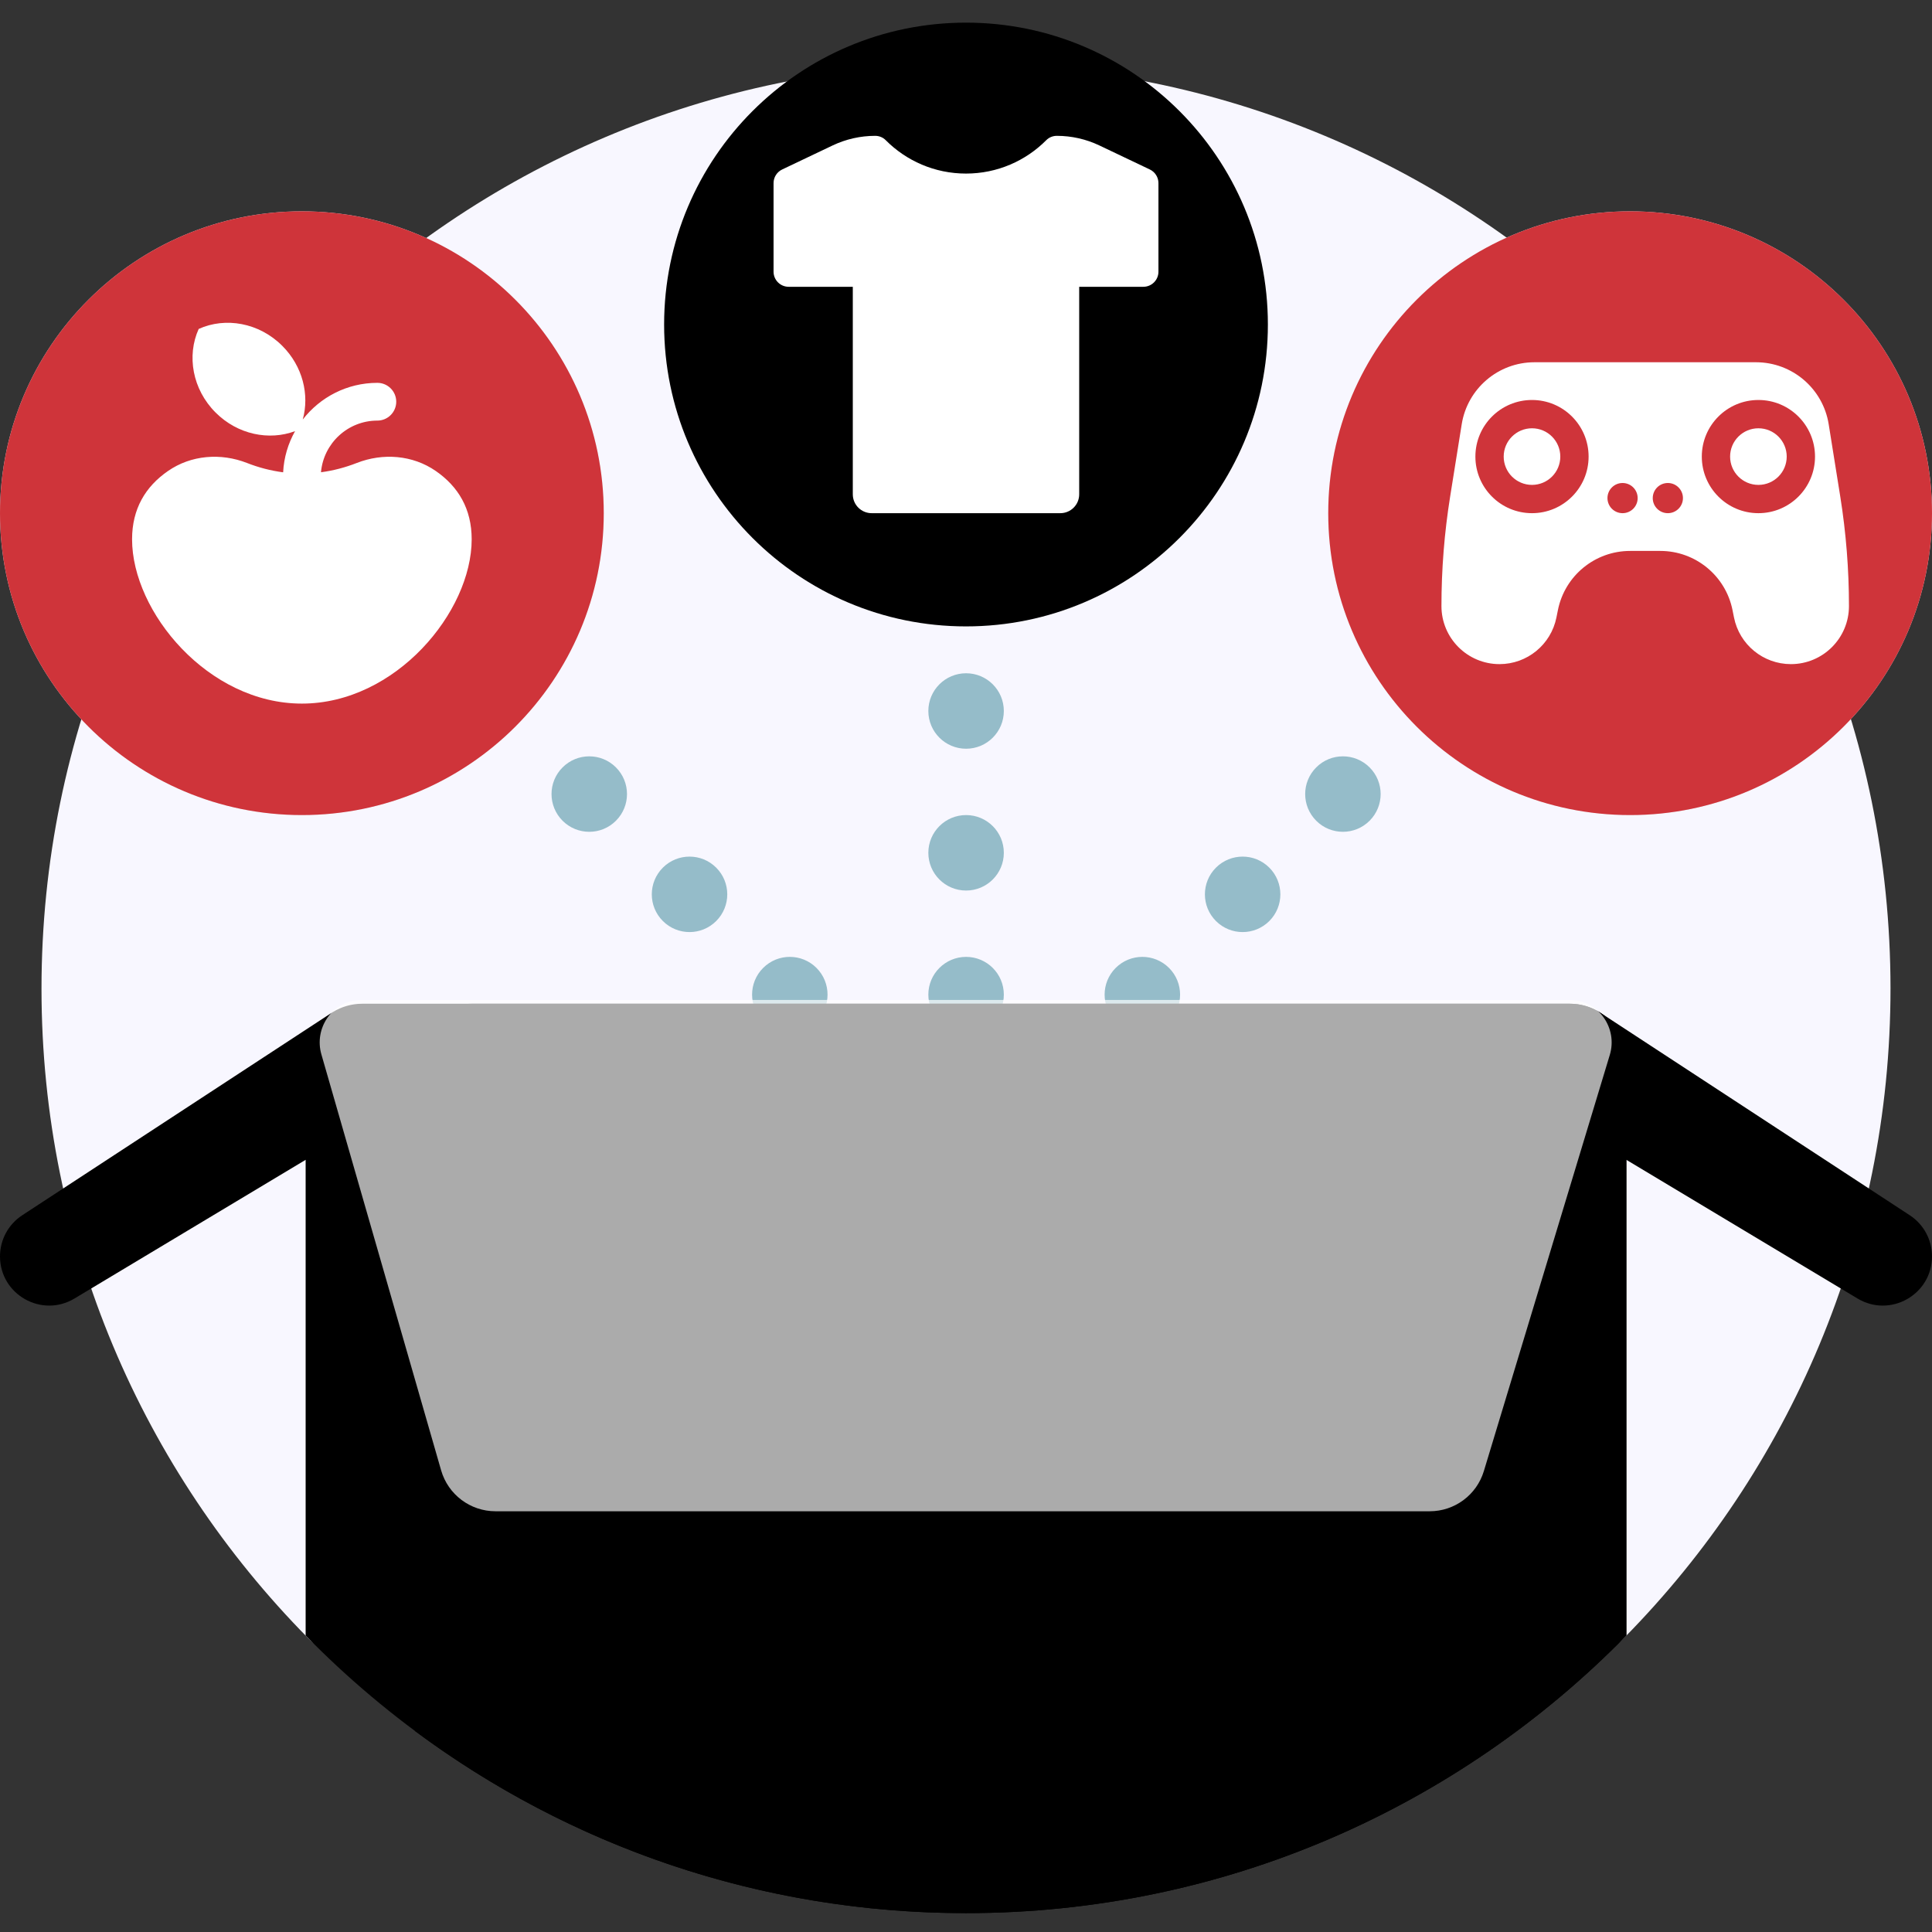
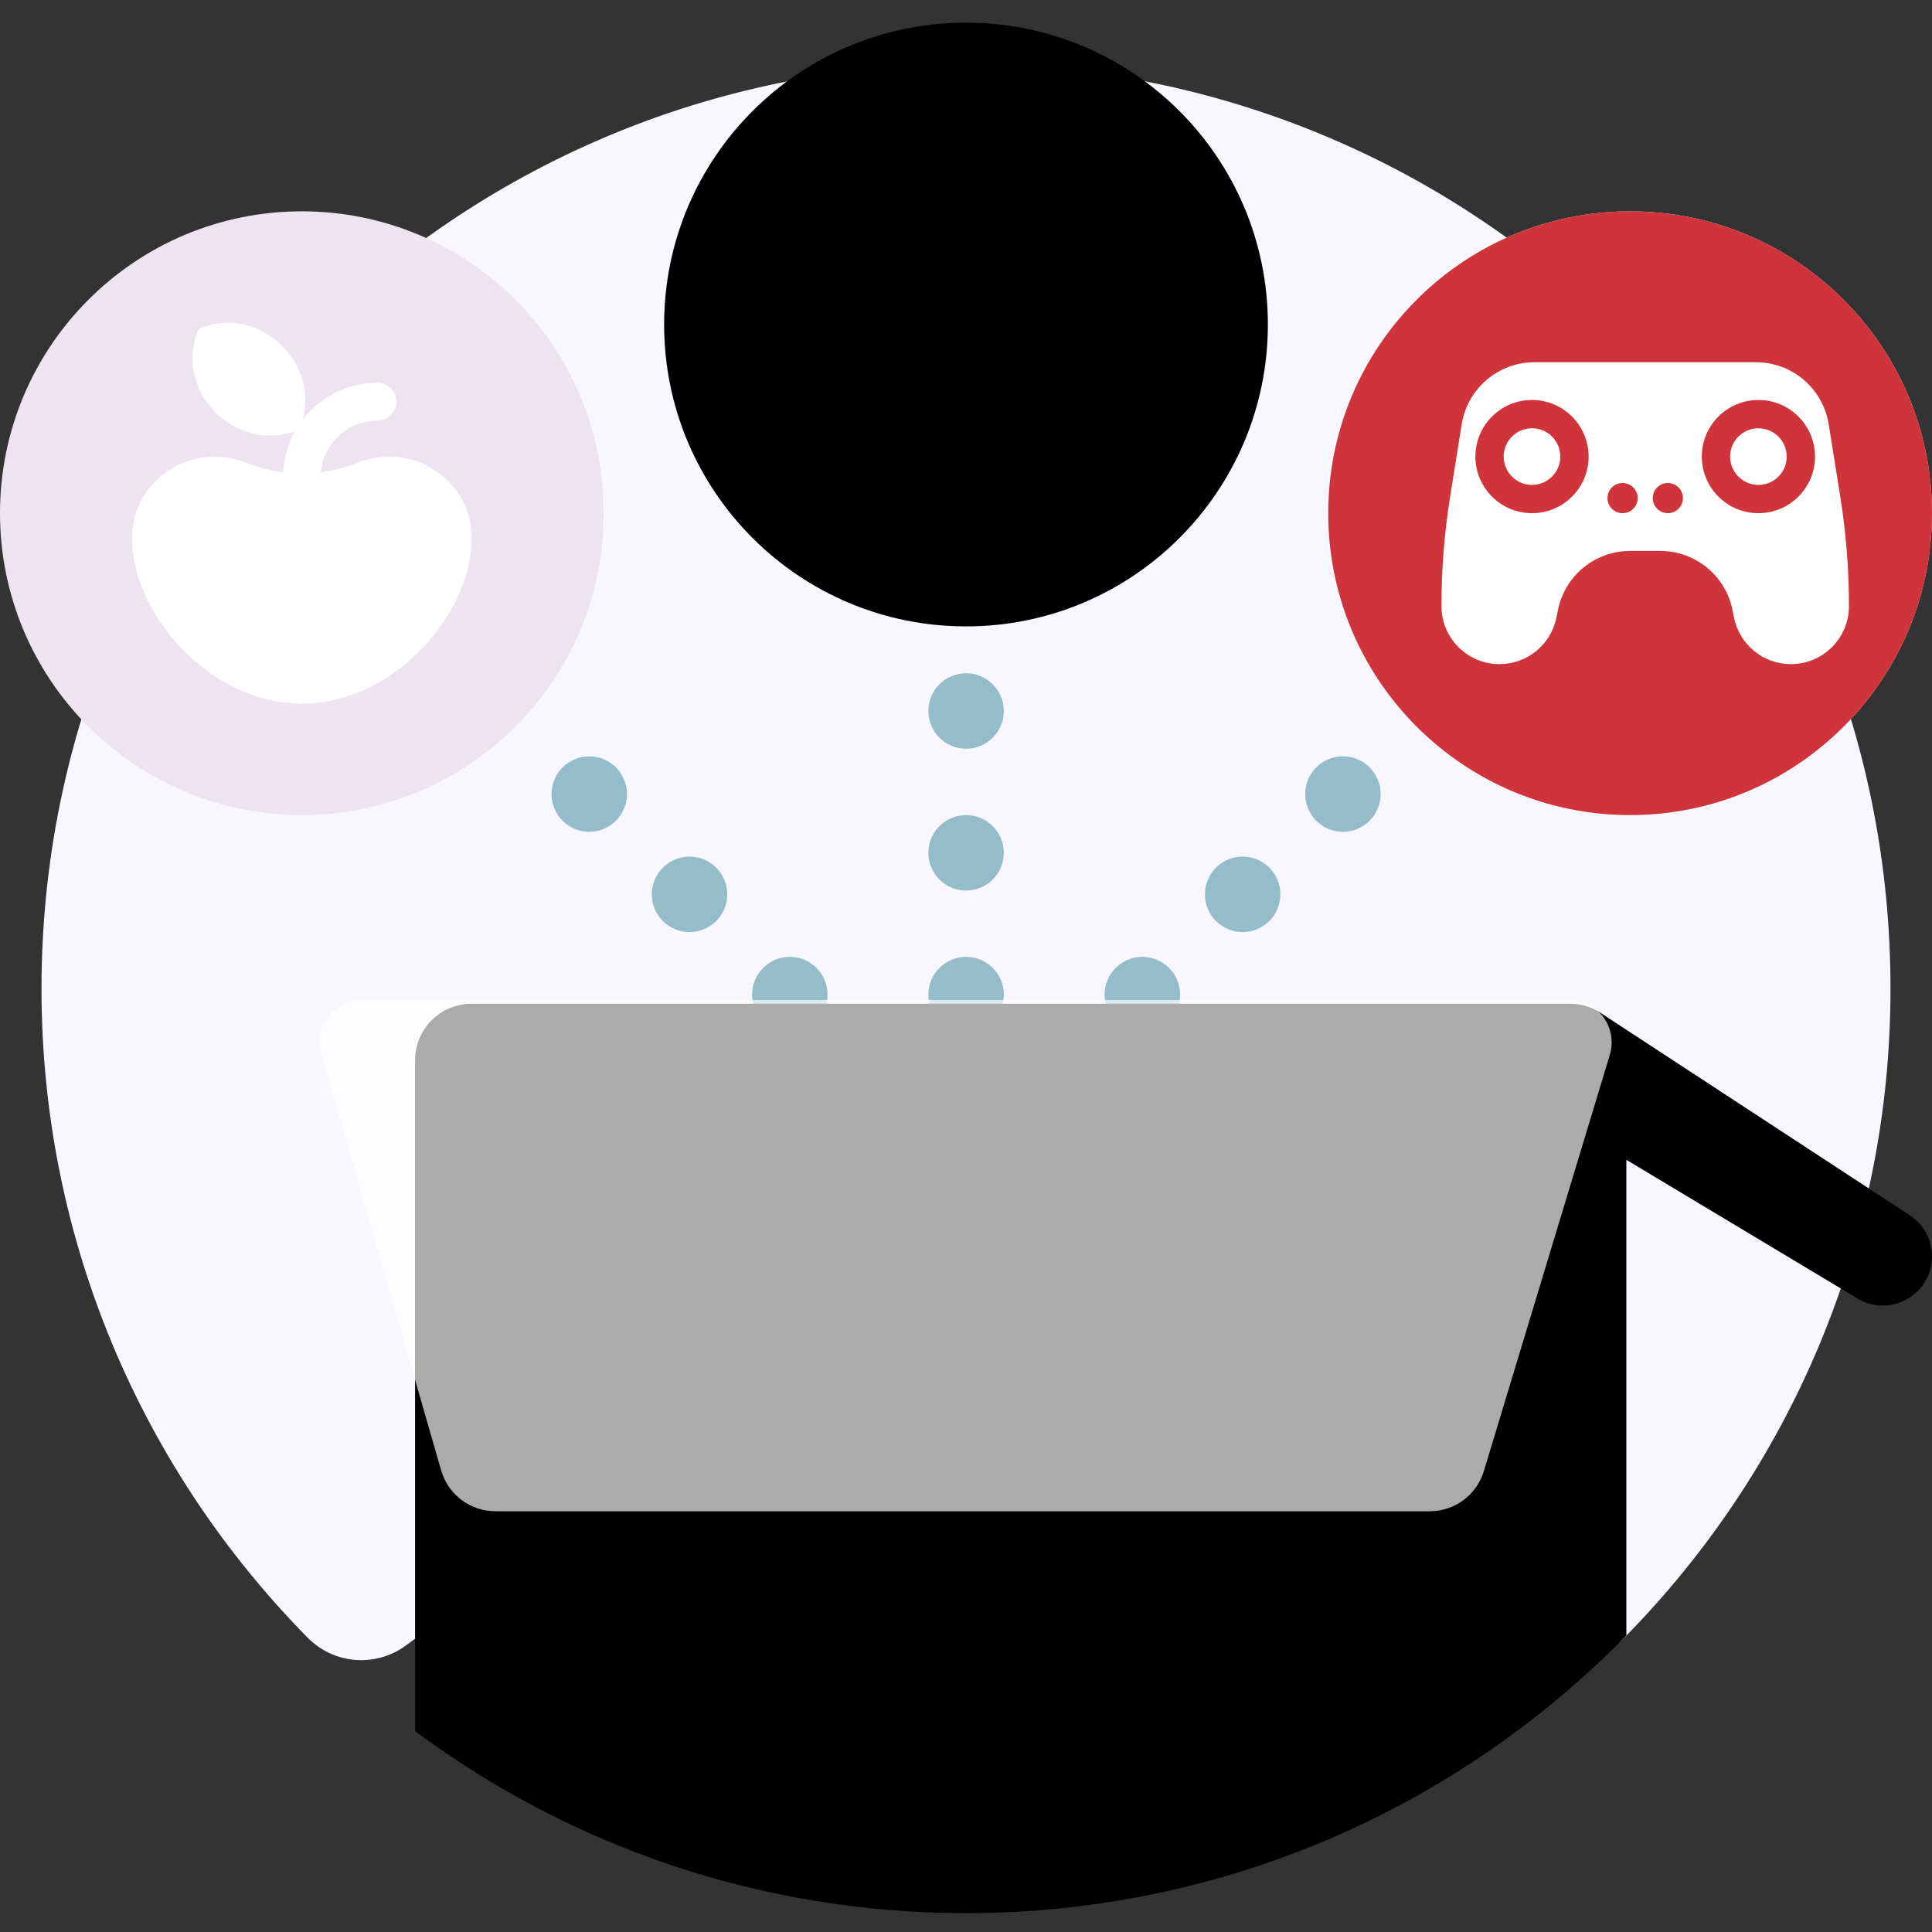
<svg xmlns="http://www.w3.org/2000/svg" width="100" height="100" viewBox="0 0 100 100" fill="none">
  <rect x="0" y="0" width="100" height="100" fill="#333333" stroke="none" />
  <path d="M2.148 51.172C2.148 24.779 23.516 3.377 49.895 3.32C76.441 3.264 97.837 24.599 97.852 51.145C97.859 64.24 92.605 76.106 84.089 84.751C82.694 86.166 80.466 86.29 78.883 85.089C70.856 79.003 60.85 75.391 50 75.391C39.127 75.391 29.102 79.019 21.067 85.128C19.504 86.316 17.312 86.17 15.932 84.773C7.41 76.132 2.148 64.267 2.148 51.172Z" fill="#F8F7FF" />
  <path d="M51.958 51.481C51.958 52.56 51.083 53.434 50.005 53.434C48.926 53.434 48.051 52.56 48.051 51.481C48.051 50.403 48.926 49.528 50.005 49.528C51.083 49.528 51.958 50.403 51.958 51.481ZM50.005 42.188C48.926 42.188 48.051 43.062 48.051 44.141C48.051 45.22 48.926 46.094 50.005 46.094C51.083 46.094 51.958 45.22 51.958 44.141C51.958 43.062 51.083 42.188 50.005 42.188ZM50.005 34.848C48.926 34.848 48.051 35.722 48.051 36.801C48.051 37.88 48.926 38.754 50.005 38.754C51.083 38.754 51.958 37.88 51.958 36.801C51.958 35.722 51.083 34.848 50.005 34.848ZM39.5 50.1C38.737 50.863 38.737 52.1 39.5 52.862C40.263 53.625 41.499 53.625 42.262 52.862C43.024 52.1 43.024 50.863 42.262 50.1C41.499 49.337 40.263 49.337 39.5 50.1ZM34.309 44.91C33.546 45.673 33.546 46.91 34.309 47.672C35.072 48.435 36.309 48.435 37.071 47.672C37.834 46.91 37.834 45.673 37.071 44.91C36.309 44.147 35.072 44.147 34.309 44.91ZM29.119 39.72C28.356 40.482 28.356 41.719 29.119 42.482C29.882 43.245 31.119 43.245 31.881 42.482C32.644 41.719 32.644 40.482 31.881 39.72C31.119 38.957 29.882 38.957 29.119 39.72ZM70.89 39.72C70.127 38.957 68.89 38.957 68.128 39.72C67.365 40.482 67.365 41.719 68.128 42.482C68.89 43.245 70.127 43.245 70.89 42.482C71.653 41.719 71.653 40.482 70.89 39.72ZM62.937 44.91C62.175 45.673 62.175 46.91 62.937 47.672C63.7 48.435 64.937 48.435 65.7 47.672C66.462 46.91 66.462 45.673 65.7 44.91C64.937 44.147 63.7 44.147 62.937 44.91ZM57.747 50.1C56.984 50.863 56.984 52.1 57.747 52.862C58.51 53.625 59.746 53.625 60.509 52.862C61.272 52.1 61.272 50.863 60.509 50.1C59.746 49.337 58.51 49.337 57.747 50.1Z" fill="#95BCC9" />
-   <path d="M84.18 54.883V84.656C75.494 93.52 63.39 99.023 50 99.023C36.61 99.023 24.506 93.52 15.82 84.656V60.032L3.854 67.211C2.158 68.229 0 67.007 0 65.029C0 64.177 0.427 63.381 1.138 62.91L17.074 52.483C17.111 52.456 17.23 52.382 17.23 52.382C17.674 52.112 18.193 51.953 18.75 51.953H81.25C82.868 51.953 84.18 53.265 84.18 54.883Z" fill="black" />
  <path d="M100 65.029C100 67.007 97.842 68.229 96.146 67.211L84.18 60.032V84.656C75.494 93.52 63.39 99.023 50 99.023C39.314 99.023 29.449 95.52 21.484 89.601V54.883C21.484 53.265 22.796 51.953 24.414 51.953H81.25C81.808 51.953 82.325 52.106 82.769 52.377C82.769 52.377 82.884 52.451 82.922 52.477L98.862 62.91C99.573 63.381 100 64.177 100 65.029Z" fill="black" />
  <path d="M18.531 51.766C18.605 51.761 18.679 51.758 18.754 51.758H81.254H81.286C82.735 51.773 83.743 53.215 83.323 54.602L76.805 76.141C76.432 77.377 75.293 78.223 74.002 78.223H25.647C24.341 78.223 23.193 77.358 22.832 76.103L16.634 54.571C16.254 53.249 17.16 51.869 18.531 51.766Z" fill="white" fill-opacity="0.67" />
  <path d="M65.625 16.797C65.625 25.427 58.63 32.422 50 32.422C41.37 32.422 34.375 25.427 34.375 16.797C34.375 8.167 41.37 1.172 50 1.172C58.63 1.172 65.625 8.167 65.625 16.797Z" fill="black" />
-   <path d="M54.701 7.031C55.464 7.031 56.216 7.201 56.905 7.529L59.515 8.772C59.788 8.902 59.961 9.177 59.961 9.477V14.062C59.961 14.494 59.611 14.844 59.18 14.844H55.859V25.586C55.859 26.125 55.422 26.562 54.883 26.562H45.117C44.578 26.562 44.141 26.125 44.141 25.586V14.844H40.82C40.389 14.844 40.039 14.494 40.039 14.062V9.478C40.039 9.177 40.212 8.902 40.485 8.772L43.095 7.529C43.784 7.201 44.537 7.031 45.299 7.031C45.502 7.031 45.7 7.109 45.843 7.254C46.905 8.322 48.375 8.984 50 8.984C51.625 8.984 53.095 8.322 54.157 7.253C54.3 7.109 54.498 7.031 54.701 7.031Z" fill="white" />
  <path d="M31.25 26.562C31.25 35.192 24.255 42.188 15.625 42.188C6.995 42.188 0 35.192 0 26.562C0 17.933 6.995 10.938 15.625 10.938C24.255 10.938 31.25 17.933 31.25 26.562Z" fill="#ECE4EF" />
-   <path d="M31.25 26.562C31.25 35.192 24.255 42.188 15.625 42.188C6.995 42.188 0 35.192 0 26.562C0 17.933 6.995 10.938 15.625 10.938C24.255 10.938 31.25 17.933 31.25 26.562Z" fill="#CF343A" />
  <path d="M24.414 27.914C24.414 31.671 20.479 36.418 15.625 36.418C10.771 36.418 6.836 31.671 6.836 27.914C6.836 26.337 7.529 25.185 8.694 24.38C9.892 23.549 11.43 23.433 12.789 23.965C13.385 24.199 14.01 24.363 14.655 24.447C14.694 23.676 14.915 22.951 15.273 22.315C13.926 22.82 12.3 22.494 11.159 21.353C9.956 20.151 9.658 18.41 10.284 17.026C11.668 16.4 13.409 16.698 14.611 17.901C15.668 18.957 16.026 20.431 15.671 21.714C16.566 20.56 17.963 19.816 19.532 19.816C20.071 19.816 20.509 20.253 20.509 20.793C20.509 21.332 20.071 21.77 19.532 21.77C18.002 21.77 16.744 22.948 16.614 24.444C17.254 24.36 17.872 24.196 18.462 23.965C19.82 23.433 21.358 23.549 22.557 24.379C23.721 25.185 24.414 26.337 24.414 27.914Z" fill="white" />
  <path d="M100 26.562C100 35.192 93.005 42.188 84.375 42.188C75.745 42.188 68.75 35.192 68.75 26.562C68.75 17.933 75.745 10.938 84.375 10.938C93.005 10.938 100 17.933 100 26.562Z" fill="#ECE4EF" />
  <path d="M100 26.562C100 35.192 93.005 42.188 84.375 42.188C75.745 42.188 68.75 35.192 68.75 26.562C68.75 17.933 75.745 10.938 84.375 10.938C93.005 10.938 100 17.933 100 26.562Z" fill="#CF343A" />
  <path d="M80.761 23.633C80.761 24.442 80.105 25.098 79.296 25.098C78.487 25.098 77.831 24.442 77.831 23.633C77.831 22.824 78.487 22.168 79.296 22.168C80.105 22.168 80.761 22.824 80.761 23.633ZM91.015 22.168C90.206 22.168 89.55 22.824 89.55 23.633C89.55 24.442 90.206 25.098 91.015 25.098C91.824 25.098 92.48 24.442 92.48 23.633C92.48 22.824 91.824 22.168 91.015 22.168ZM95.702 31.37C95.702 33.03 94.356 34.375 92.697 34.375C91.265 34.375 90.031 33.364 89.751 31.959L89.675 31.58C89.318 29.798 87.754 28.516 85.937 28.516H84.374C82.558 28.516 80.993 29.798 80.637 31.58L80.561 31.959C80.279 33.364 79.047 34.375 77.614 34.375C75.954 34.375 74.609 33.029 74.609 31.37C74.609 29.47 74.76 27.573 75.06 25.697L75.658 21.96C75.954 20.11 77.549 18.75 79.422 18.75H90.89C92.762 18.75 94.357 20.11 94.653 21.96L95.251 25.697C95.551 27.573 95.702 29.47 95.702 31.37ZM82.226 23.633C82.226 22.015 80.914 20.703 79.296 20.703C77.678 20.703 76.366 22.015 76.366 23.633C76.366 25.251 77.678 26.562 79.296 26.562C80.914 26.562 82.226 25.251 82.226 23.633ZM84.765 25.781C84.765 25.349 84.415 25 83.984 25C83.552 25 83.202 25.349 83.202 25.781C83.202 26.213 83.552 26.562 83.984 26.562C84.415 26.562 84.765 26.213 84.765 25.781ZM87.109 25.781C87.109 25.349 86.759 25 86.327 25C85.895 25 85.546 25.349 85.546 25.781C85.546 26.213 85.895 26.562 86.327 26.562C86.759 26.562 87.109 26.213 87.109 25.781ZM93.945 23.633C93.945 22.015 92.633 20.703 91.015 20.703C89.397 20.703 88.085 22.015 88.085 23.633C88.085 25.251 89.397 26.562 91.015 26.562C92.633 26.562 93.945 25.251 93.945 23.633Z" fill="white" />
</svg>